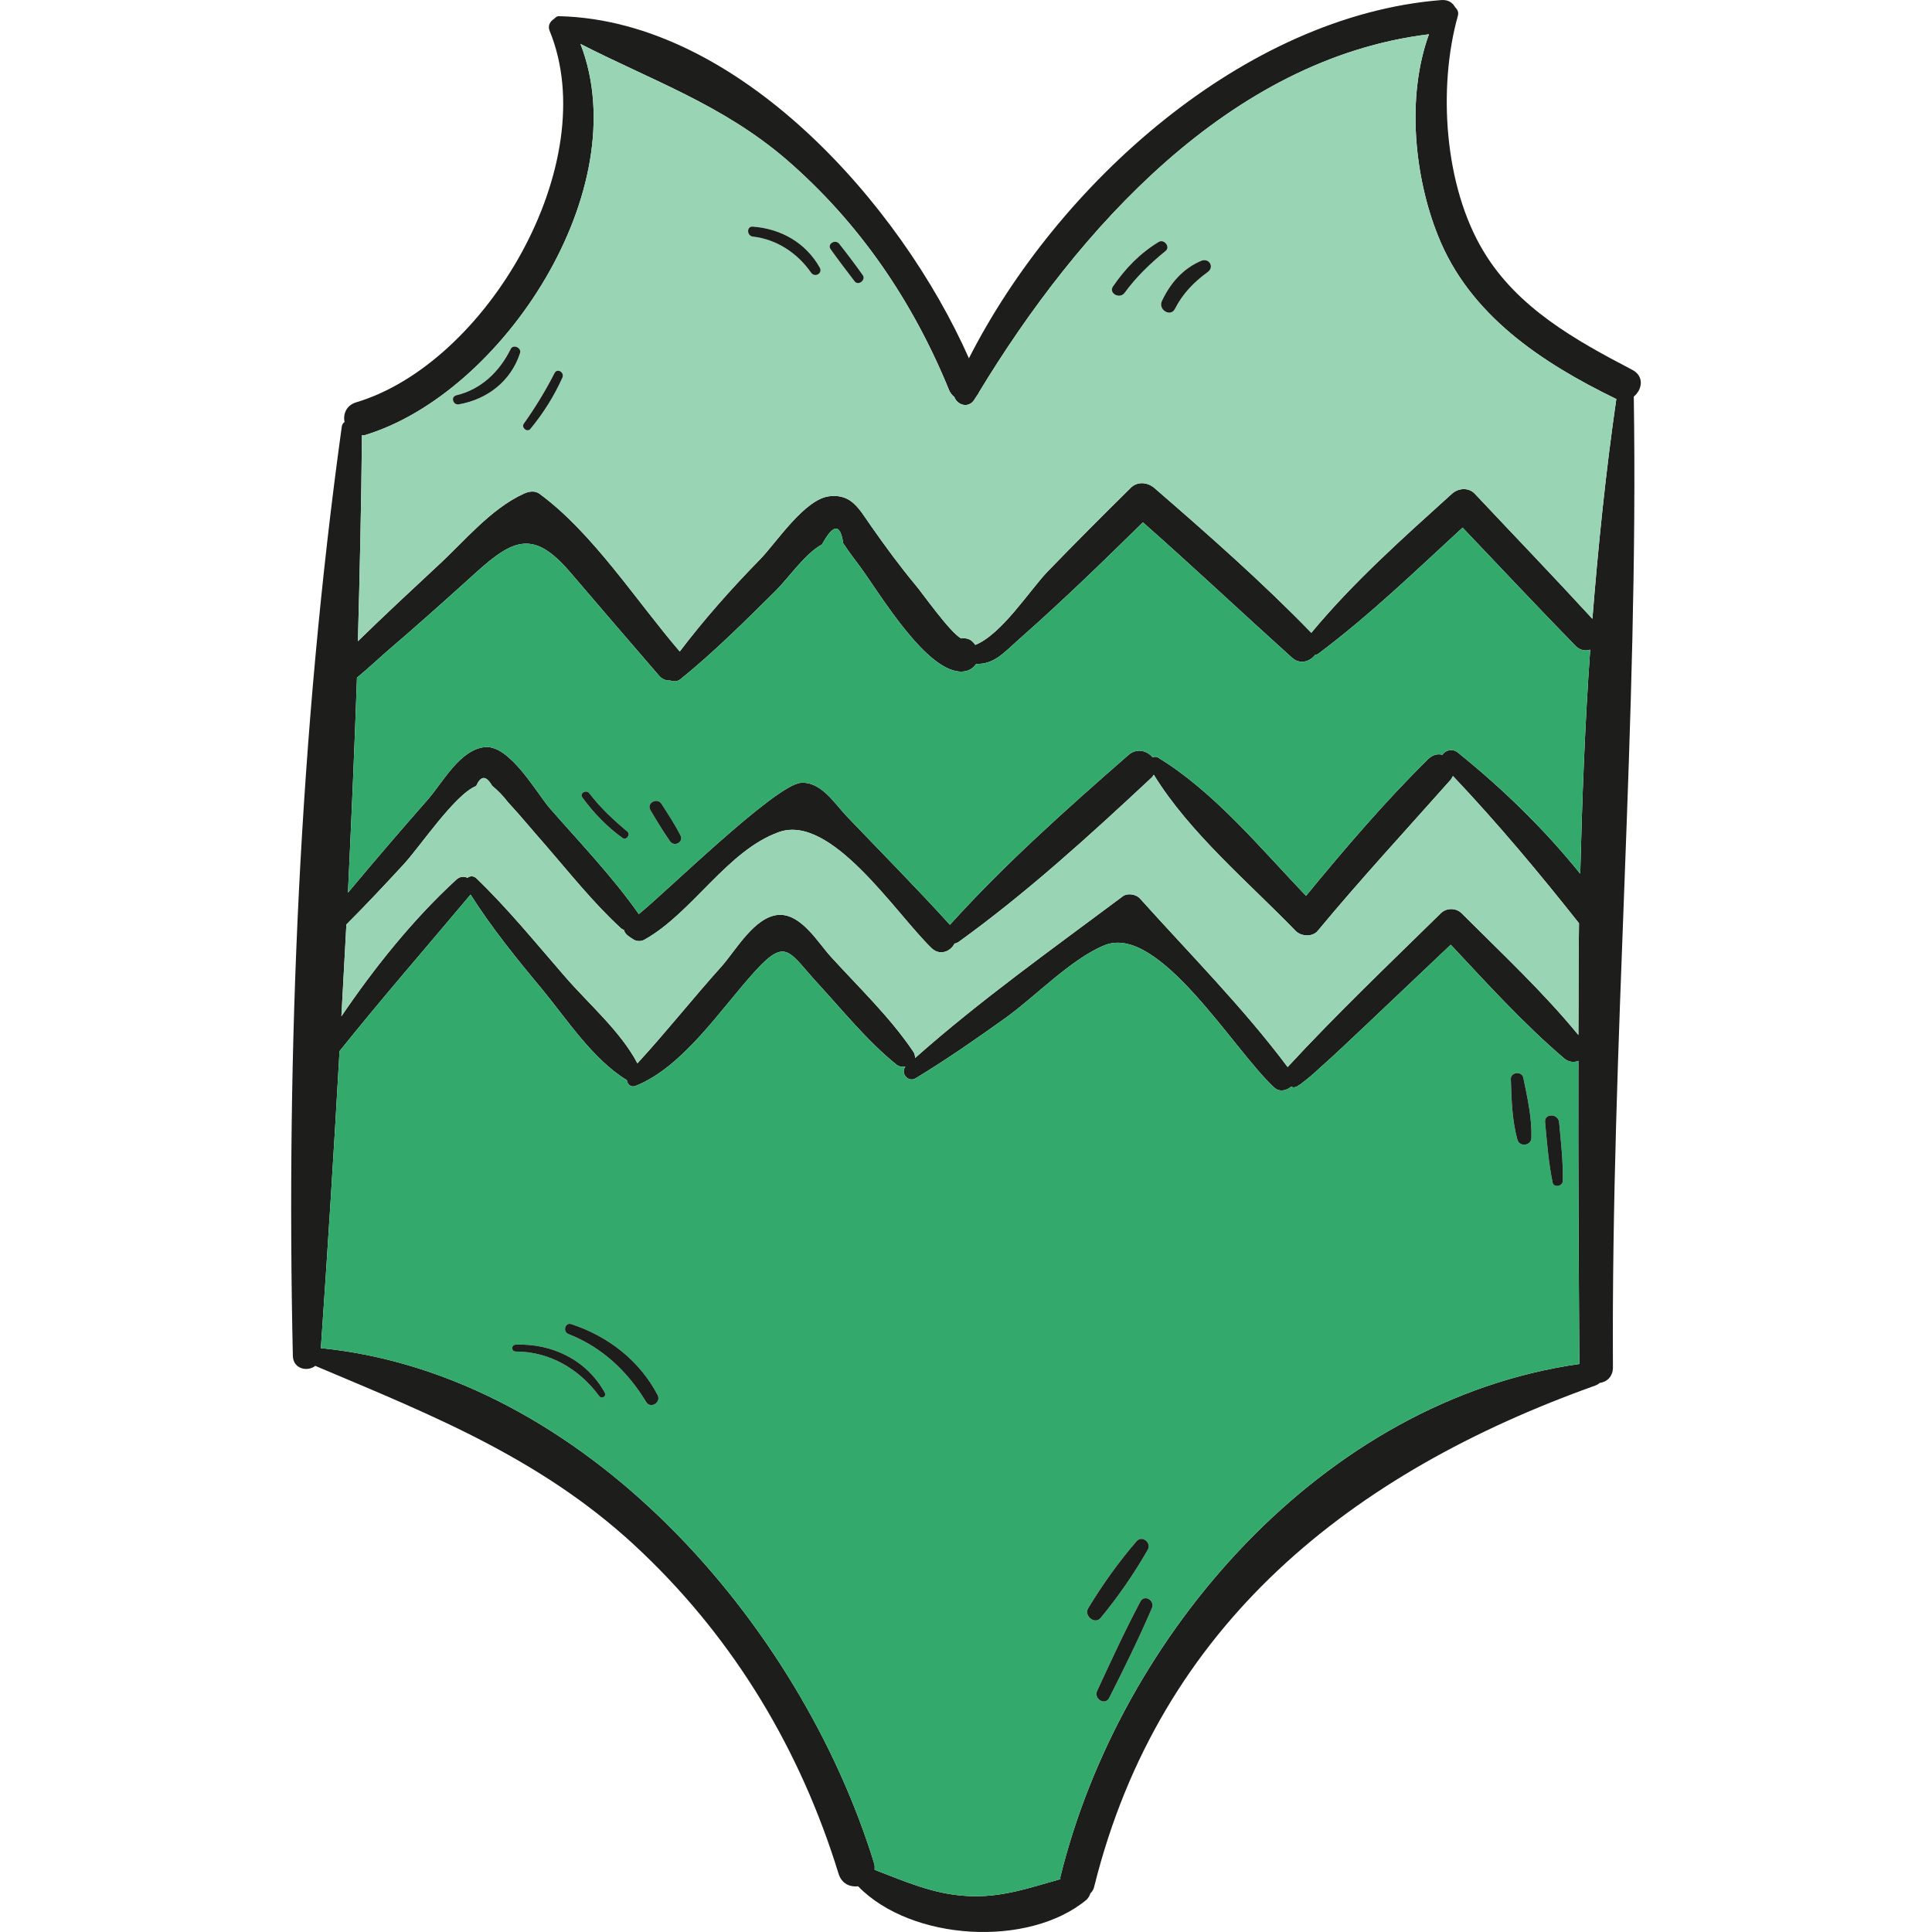
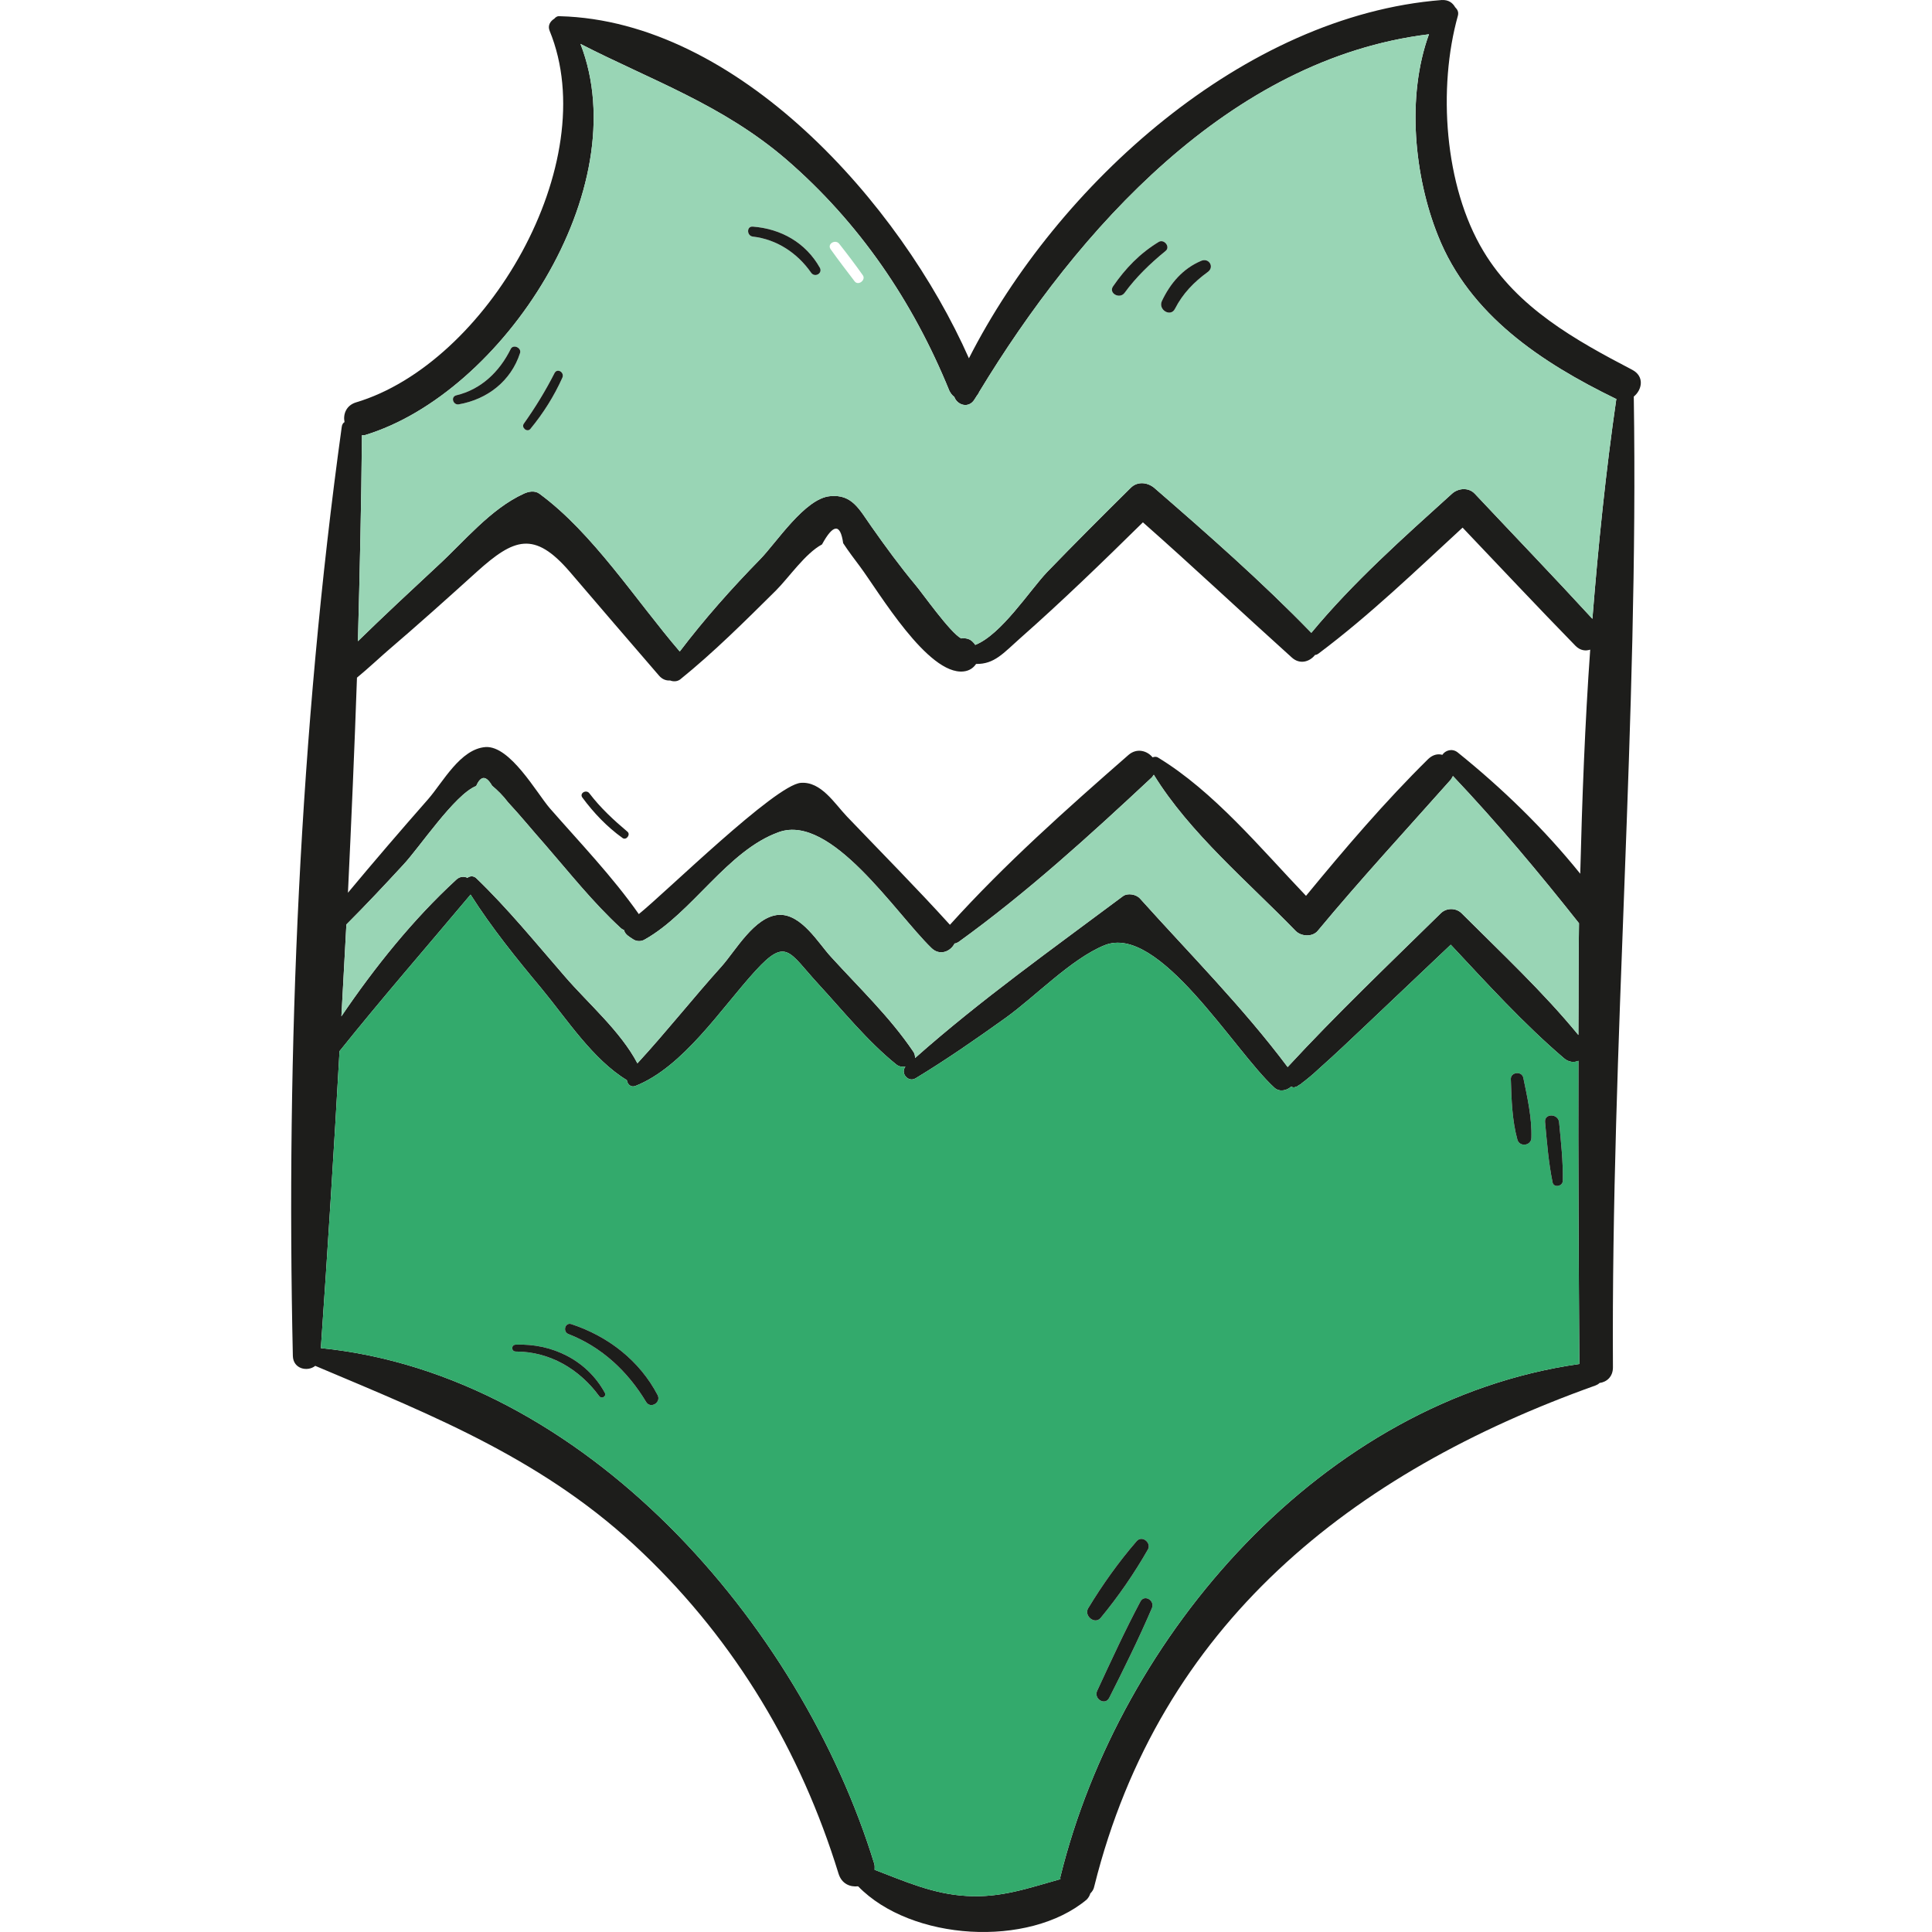
<svg xmlns="http://www.w3.org/2000/svg" height="800px" width="800px" version="1.1" id="Layer_1" viewBox="0 0 249.428 249.428" xml:space="preserve">
  <g>
    <path style="fill:#1D1D1B;" d="M210.726,47.743c1.607,0.844,1.286,2.572,0.201,3.456c0.643,41.713-2.934,83.546-2.692,125.339   c0,1.206-0.804,1.889-1.728,2.009c-0.161,0.161-0.322,0.241-0.522,0.322c-31.506,11.252-56.26,30.822-64.699,64.619   c-0.08,0.442-0.281,0.723-0.523,0.964c-0.08,0.281-0.241,0.563-0.482,0.804c-7.475,6.229-22.625,5.345-29.496-1.728   c-1.045,0.12-2.13-0.322-2.532-1.648c-4.862-15.793-13.261-29.898-25.237-41.351c-6.229-5.988-12.9-10.368-19.972-14.105   c-7.073-3.737-14.547-6.791-22.343-10.087c-1.005,0.804-2.853,0.402-2.893-1.286c-0.884-39.462,0.884-80.813,6.309-119.914   c0.04-0.321,0.161-0.522,0.362-0.643c-0.201-1.005,0.201-2.13,1.447-2.532C62.843,46.94,77.953,21.06,70.961,3.981   c-0.281-0.683,0.08-1.246,0.603-1.567c0.161-0.201,0.402-0.362,0.723-0.321c22.946,0.603,43.923,24.111,52.804,44.164   c11.453-22.504,35.524-44.244,61.042-46.254c0.884-0.04,1.406,0.362,1.728,0.924c0.281,0.281,0.482,0.603,0.362,1.085   c-2.612,9.323-1.768,22.022,3.295,30.42C195.898,39.746,203.413,43.926,210.726,47.743z M208.677,51.481c-0.04,0-0.08,0-0.08,0   c-9.564-4.661-18.887-10.81-22.946-21.057c-3.054-7.595-4.099-17.963-1.165-26c-25.719,3.135-45.37,25.237-58.068,46.173   c-0.08,0.201-0.201,0.362-0.321,0.522c-0.08,0.161-0.201,0.281-0.281,0.442c-0.764,1.246-2.25,0.723-2.612-0.322   c-0.281-0.201-0.482-0.482-0.643-0.804c-4.702-11.533-11.614-21.7-21.057-29.858c-8.238-7.073-17.4-10.207-26.563-14.909   c7.274,18.686-10.006,45.129-27.849,50.513c-0.12,0.04-0.241,0-0.362,0c-0.08,8.841-0.281,17.722-0.522,26.603   c3.376-3.295,6.832-6.51,10.288-9.725c3.456-3.175,6.831-7.354,11.131-9.323c0.603-0.281,1.406-0.442,2.009,0   C76.548,68.799,82.134,77.56,87.76,84.11c3.175-4.179,6.671-8.118,10.368-11.895c2.09-2.13,5.787-7.876,9.042-8.158   c2.853-0.281,3.778,1.728,5.345,3.938c1.808,2.572,3.657,5.104,5.666,7.515c0.804,0.924,4.461,6.148,5.907,6.912   c0.563-0.08,1.165,0.04,1.567,0.522c0.08,0.08,0.161,0.161,0.201,0.241c0.04,0.04,0.04,0.04,0.04,0.08   c3.376-1.326,7.033-7.033,9.283-9.403c3.536-3.657,7.153-7.274,10.81-10.89c0.844-0.844,2.13-0.723,3.014,0   c6.952,6.028,13.904,12.136,20.294,18.727c5.425-6.55,11.855-12.257,18.164-17.963c0.804-0.723,2.13-0.844,2.934,0   c5.063,5.385,10.207,10.73,15.19,16.155C206.346,70.368,207.311,60.884,208.677,51.481z M205.301,83.87   c-0.603,0.201-1.286,0.121-1.889-0.482c-4.903-5.023-9.725-10.167-14.587-15.271c-6.068,5.586-11.975,11.292-18.566,16.235   c-0.161,0.121-0.322,0.201-0.482,0.201c-0.683,0.884-1.969,1.286-3.014,0.321c-6.43-5.787-12.739-11.734-19.209-17.44   c-5.184,5.104-10.408,10.167-15.873,14.989c-2.13,1.889-3.295,3.335-5.666,3.295c-0.322,0.482-0.844,0.884-1.607,0.965   c-4.621,0.522-10.93-10.247-13.382-13.543c-0.723-0.964-1.487-1.969-2.17-3.014c-0.362-2.572-1.286-2.492-2.733,0.161   c-2.17,1.165-4.26,4.26-5.947,5.948c-4.019,3.978-7.997,7.957-12.377,11.493c-0.402,0.281-0.884,0.281-1.286,0.121   c-0.482,0.04-1.005-0.121-1.447-0.643c-3.858-4.461-7.716-8.961-11.533-13.422c-4.581-5.304-7.193-4.26-11.935,0   c-3.818,3.456-7.676,6.912-11.574,10.247c-0.482,0.402-2.652,2.411-3.938,3.456c-0.322,9.243-0.723,18.485-1.165,27.768   c3.416-4.099,6.872-8.118,10.368-12.096c1.889-2.17,4.139-6.47,7.394-6.711c3.175-0.201,6.59,5.907,8.278,7.876   c3.898,4.461,8.077,8.801,11.493,13.663c0,0.04,0,0.04,0,0.04c3.416-2.733,17.641-16.717,20.937-16.958   c2.612-0.201,4.34,2.652,5.947,4.34c4.461,4.662,9.002,9.243,13.301,13.985c7.073-7.836,15.11-14.989,23.067-21.941   c1.085-0.924,2.411-0.523,3.094,0.321c0.241-0.08,0.482-0.12,0.723,0.04c7.193,4.38,13.181,11.654,19.088,17.842   c5.023-6.108,10.167-12.136,15.793-17.682c0.603-0.563,1.246-0.683,1.808-0.522c0.362-0.563,1.246-0.884,1.969-0.322   c5.787,4.661,11.172,9.886,15.833,15.672C204.257,103.159,204.618,93.475,205.301,83.87z M203.895,176.096   c-0.08-12.98-0.161-26.04-0.12-39.141c-0.522,0.241-1.246,0.201-1.849-0.322c-5.224-4.461-9.926-9.645-14.628-14.668   c-3.617,3.416-7.193,6.832-10.81,10.247c-2.049,1.929-4.099,3.898-6.189,5.747c-0.723,0.683-1.487,1.326-2.291,1.929   c-0.08,0.121-0.201,0.161-0.322,0.201c-0.08,0.08-0.161,0.161-0.321,0.201c-0.08,0.04-0.161,0.04-0.241,0.08   c-0.161,0.04-0.321-0.04-0.442-0.08c-0.563,0.522-1.527,0.723-2.17,0.12c-5.224-4.782-14.909-21.258-21.941-18.365   c-4.3,1.768-8.881,6.59-12.739,9.363c-3.818,2.733-7.635,5.385-11.614,7.796c-0.965,0.603-2.009-0.683-1.326-1.487   c-0.402,0.04-0.804,0-1.165-0.281c-3.737-3.014-6.832-6.872-10.087-10.408c-3.777-4.099-4.099-6.068-8.077-1.728   c-4.42,4.822-9.323,12.458-15.552,14.909c-0.603,0.201-1.005-0.241-1.085-0.764c-4.38-2.652-7.756-7.876-10.971-11.774   c-3.255-3.898-6.47-7.876-9.202-12.176c-5.666,6.751-11.413,13.342-16.918,20.213c-0.723,12.819-1.527,25.639-2.411,38.337   c34.037,3.416,61.966,35.645,71.45,66.588c0.08,0.281,0.04,0.522,0.04,0.764c3.898,1.487,7.555,3.134,11.855,3.376   c4.461,0.281,8.077-1.045,12.136-2.17c0-0.12-0.04-0.201,0-0.322C144.621,211.018,170.782,180.798,203.895,176.096z    M203.774,133.62c0.04-4.822,0-9.604,0.08-14.427c-5.184-6.55-10.529-12.94-16.275-19.008c-0.12,0.201-0.201,0.402-0.362,0.563   c-5.747,6.47-11.573,12.779-17.079,19.41c-0.683,0.844-2.17,0.764-2.893,0c-6.068-6.269-13.663-12.618-18.285-20.133   c-0.12,0.121-0.161,0.281-0.322,0.402c-7.917,7.394-16.074,14.829-24.875,21.178c-0.201,0.121-0.362,0.201-0.522,0.201   c-0.522,1.045-1.929,1.648-3.014,0.563c-4.662-4.541-12.9-17.32-19.651-14.949c-6.671,2.371-11.172,10.408-17.32,13.864   c-0.442,0.281-1.045,0.281-1.487,0c-0.764-0.482-1.085-0.723-1.206-1.206c-0.161-0.08-0.322-0.161-0.442-0.281   c-3.577-3.295-6.59-7.113-9.765-10.77c-1.607-1.808-3.134-3.697-4.782-5.465c-0.603-0.804-1.286-1.487-2.049-2.13   c-0.764-1.326-1.447-1.326-2.049,0.04c-2.773,1.085-7.354,7.997-9.444,10.207c-2.411,2.612-4.822,5.184-7.314,7.675   c-0.201,3.978-0.442,7.917-0.643,11.855c4.3-6.349,9.283-12.538,14.788-17.601c0.482-0.482,1.045-0.482,1.487-0.281   c0.321-0.241,0.764-0.281,1.125,0.04c4.099,3.938,7.716,8.399,11.453,12.699c3.014,3.496,7.193,7.073,9.363,11.212   c3.737-4.059,7.193-8.439,10.85-12.498c1.808-2.009,4.26-6.47,7.394-6.671c2.934-0.161,5.144,3.697,6.751,5.425   c3.617,3.978,7.595,7.756,10.609,12.216c0.201,0.281,0.241,0.563,0.241,0.844c8.479-7.515,17.762-14.105,26.844-20.897   c0.603-0.442,1.728-0.241,2.21,0.321c6.39,7.113,13.301,14.065,19.048,21.74c6.309-6.832,13.101-13.301,19.771-19.852   c0.723-0.723,1.969-0.723,2.692,0C193.808,123.011,199.193,128.034,203.774,133.62z" />
    <path style="fill:#99D5B5;" d="M208.597,51.481c0,0,0.04,0,0.08,0c-1.366,9.403-2.331,18.887-3.094,28.411   c-4.983-5.425-10.127-10.77-15.19-16.155c-0.804-0.844-2.13-0.723-2.934,0C181.15,69.444,174.72,75.15,169.295,81.7   c-6.39-6.59-13.342-12.699-20.294-18.727c-0.884-0.723-2.17-0.844-3.014,0c-3.657,3.617-7.274,7.234-10.81,10.89   c-2.25,2.371-5.907,8.077-9.283,9.403c0-0.04,0-0.04-0.04-0.08c-0.04-0.08-0.121-0.161-0.201-0.241   c-0.402-0.482-1.005-0.603-1.567-0.522c-1.447-0.763-5.104-5.988-5.907-6.912c-2.009-2.411-3.858-4.943-5.666-7.515   c-1.567-2.21-2.492-4.22-5.345-3.938c-3.255,0.281-6.952,6.028-9.042,8.158c-3.697,3.777-7.193,7.716-10.368,11.895   c-5.626-6.55-11.212-15.311-18.124-20.374c-0.603-0.442-1.407-0.281-2.009,0c-4.3,1.969-7.676,6.148-11.131,9.323   c-3.456,3.215-6.912,6.43-10.288,9.725c0.241-8.881,0.442-17.762,0.522-26.603c0.121,0,0.241,0.04,0.362,0   c17.842-5.385,35.122-31.827,27.849-50.513c9.162,4.702,18.325,7.836,26.563,14.909c9.444,8.158,16.356,18.325,21.057,29.858   c0.161,0.321,0.362,0.603,0.643,0.804c0.362,1.045,1.849,1.567,2.612,0.322c0.08-0.161,0.201-0.281,0.281-0.442   c0.12-0.161,0.241-0.321,0.321-0.522c12.699-20.937,32.349-43.039,58.068-46.173c-2.934,8.037-1.889,18.405,1.165,26   C189.709,40.671,199.032,46.819,208.597,51.481z M155.913,35.125c0.924-0.643,0.161-1.889-0.844-1.447   c-2.371,1.005-3.978,2.893-5.063,5.184c-0.522,1.125,1.125,2.13,1.688,1.005C152.698,37.898,154.145,36.411,155.913,35.125z    M150.488,32.392c0.643-0.522-0.201-1.567-0.884-1.165c-2.451,1.487-4.3,3.416-5.907,5.747c-0.603,0.884,0.844,1.688,1.487,0.844   C146.67,35.768,148.519,34,150.488,32.392z M110.343,36.331c0.482,0.603,1.487-0.201,1.045-0.804   c-0.964-1.366-1.969-2.692-3.014-4.018c-0.482-0.683-1.648-0.04-1.125,0.683C108.253,33.598,109.298,34.964,110.343,36.331z    M104.717,35.205c0.482,0.683,1.527,0.08,1.125-0.643c-1.808-3.215-4.983-5.023-8.64-5.305c-0.844-0.08-0.804,1.205,0,1.286   C100.296,30.906,102.948,32.674,104.717,35.205z M72.608,48.748c0.281-0.683-0.643-1.246-1.005-0.603   c-1.165,2.291-2.491,4.461-3.978,6.55c-0.362,0.522,0.442,1.165,0.844,0.683C70.157,53.329,71.523,51.159,72.608,48.748z    M67.143,45.573c0.201-0.683-0.884-1.165-1.206-0.522c-1.447,2.934-3.818,5.224-7.032,5.988c-0.764,0.201-0.402,1.286,0.321,1.165   C62.924,51.561,65.978,49.19,67.143,45.573z" />
-     <path style="fill:#33AA6C;" d="M203.413,83.388c0.603,0.603,1.286,0.683,1.889,0.482c-0.683,9.604-1.045,19.289-1.286,28.934   c-4.661-5.787-10.046-11.011-15.833-15.672c-0.723-0.563-1.607-0.241-1.969,0.322c-0.563-0.161-1.205-0.04-1.808,0.522   c-5.626,5.546-10.77,11.573-15.793,17.682c-5.907-6.189-11.895-13.462-19.088-17.842c-0.241-0.161-0.482-0.12-0.723-0.04   c-0.683-0.844-2.009-1.246-3.094-0.321c-7.957,6.952-15.994,14.105-23.067,21.941c-4.3-4.742-8.841-9.323-13.301-13.985   c-1.607-1.688-3.335-4.541-5.947-4.34c-3.295,0.241-17.521,14.226-20.937,16.958c0,0,0,0,0-0.04   c-3.416-4.862-7.595-9.202-11.493-13.663c-1.688-1.969-5.104-8.077-8.278-7.876c-3.255,0.241-5.506,4.541-7.394,6.711   c-3.496,3.978-6.952,7.997-10.368,12.096c0.442-9.283,0.844-18.526,1.165-27.768c1.286-1.045,3.456-3.054,3.938-3.456   c3.898-3.335,7.756-6.791,11.574-10.247c4.742-4.26,7.354-5.304,11.935,0c3.818,4.461,7.675,8.961,11.533,13.422   c0.442,0.522,0.965,0.683,1.447,0.643c0.402,0.161,0.884,0.161,1.286-0.121c4.38-3.536,8.359-7.515,12.377-11.493   c1.688-1.688,3.777-4.782,5.947-5.948c1.447-2.652,2.371-2.733,2.733-0.161c0.683,1.045,1.447,2.049,2.17,3.014   c2.451,3.295,8.76,14.065,13.382,13.543c0.764-0.08,1.286-0.482,1.607-0.965c2.371,0.04,3.536-1.406,5.666-3.295   c5.465-4.822,10.689-9.886,15.873-14.989c6.47,5.706,12.779,11.654,19.209,17.44c1.045,0.965,2.331,0.563,3.014-0.321   c0.161,0,0.322-0.08,0.482-0.201c6.59-4.943,12.498-10.649,18.566-16.235C193.688,73.221,198.51,78.365,203.413,83.388z    M86.513,108.625c0.563,0.763,1.808,0.08,1.326-0.804c-0.723-1.407-1.567-2.692-2.451-4.059c-0.563-0.844-1.969-0.08-1.407,0.844   C84.785,105.972,85.588,107.298,86.513,108.625z M80.364,108.183c0.482,0.362,1.085-0.442,0.643-0.804   c-1.808-1.527-3.496-3.094-4.903-4.943c-0.402-0.563-1.326-0.04-0.924,0.522C76.667,104.968,78.355,106.736,80.364,108.183z" />
    <path style="fill:#33AA6C;" d="M203.774,136.956c-0.04,13.101,0.04,26.161,0.12,39.141c-33.113,4.702-59.274,34.921-66.99,66.186   c-0.04,0.121,0,0.201,0,0.322c-4.059,1.125-7.675,2.451-12.136,2.17c-4.3-0.241-7.957-1.889-11.855-3.376   c0-0.241,0.04-0.482-0.04-0.764c-9.484-30.943-37.413-63.172-71.45-66.588c0.884-12.699,1.688-25.518,2.411-38.337   c5.505-6.872,11.252-13.462,16.918-20.213c2.733,4.3,5.947,8.278,9.202,12.176c3.215,3.898,6.59,9.122,10.971,11.774   c0.08,0.522,0.482,0.964,1.085,0.764c6.229-2.451,11.131-10.087,15.552-14.909c3.978-4.34,4.3-2.371,8.077,1.728   c3.255,3.536,6.349,7.394,10.087,10.408c0.362,0.281,0.764,0.321,1.165,0.281c-0.683,0.804,0.362,2.09,1.326,1.487   c3.978-2.411,7.796-5.063,11.614-7.796c3.858-2.773,8.439-7.595,12.739-9.363c7.032-2.893,16.717,13.583,21.941,18.365   c0.643,0.603,1.607,0.402,2.17-0.12c0.121,0.04,0.281,0.12,0.442,0.08c0.08-0.04,0.161-0.04,0.241-0.08   c0.161-0.04,0.241-0.121,0.321-0.201c0.121-0.04,0.241-0.08,0.322-0.201c0.804-0.603,1.567-1.246,2.291-1.929   c2.09-1.849,4.139-3.818,6.189-5.747c3.617-3.416,7.193-6.832,10.81-10.247c4.702,5.023,9.404,10.207,14.628,14.668   C202.529,137.156,203.252,137.197,203.774,136.956z M201.765,152.427c0.04-2.532-0.241-5.023-0.482-7.555   c-0.121-1.125-1.929-1.165-1.808,0c0.241,2.612,0.442,5.184,0.964,7.756C200.559,153.391,201.765,153.191,201.765,152.427z    M197.706,146.881c0.08-2.572-0.522-5.224-1.045-7.756c-0.201-0.884-1.648-0.723-1.607,0.201c0.08,2.612,0.161,5.305,0.844,7.796   C196.179,148.127,197.706,147.926,197.706,146.881z M148.72,207.602c0.402-0.965-0.964-1.808-1.487-0.844   c-2.009,3.777-3.777,7.635-5.586,11.533c-0.482,1.045,1.045,1.969,1.567,0.884C145.143,215.358,147.032,211.54,148.72,207.602z    M148.198,200.047c0.482-0.844-0.723-1.889-1.447-1.085c-2.331,2.692-4.42,5.626-6.269,8.68c-0.563,0.964,0.844,2.13,1.607,1.246   C144.38,206.115,146.429,203.141,148.198,200.047z M83.418,180.999c0.563,0.924,1.969,0.08,1.487-0.884   c-2.331-4.461-6.39-7.595-11.132-9.162c-0.844-0.281-1.165,1.005-0.362,1.286C77.712,173.926,81.047,177.061,83.418,180.999z    M77.35,180.235c0.321,0.442,1.005,0.04,0.723-0.442c-2.291-4.179-6.791-6.39-11.493-6.189c-0.603,0-0.603,0.884,0,0.884   C70.961,174.489,74.778,176.739,77.35,180.235z" />
    <path style="fill:#99D5B5;" d="M203.855,119.193c-0.08,4.822-0.04,9.604-0.08,14.427c-4.581-5.586-9.966-10.609-15.07-15.713   c-0.723-0.723-1.969-0.723-2.692,0c-6.671,6.55-13.462,13.02-19.771,19.852c-5.747-7.675-12.658-14.628-19.048-21.74   c-0.482-0.563-1.607-0.763-2.21-0.321c-9.082,6.791-18.365,13.382-26.844,20.897c0-0.281-0.04-0.563-0.241-0.844   c-3.014-4.461-6.992-8.238-10.609-12.216c-1.608-1.728-3.818-5.586-6.751-5.425c-3.134,0.201-5.586,4.661-7.394,6.671   c-3.657,4.059-7.113,8.439-10.85,12.498c-2.17-4.139-6.349-7.716-9.363-11.212c-3.737-4.3-7.354-8.76-11.453-12.699   c-0.362-0.322-0.804-0.281-1.125-0.04c-0.442-0.201-1.005-0.201-1.487,0.281c-5.505,5.063-10.488,11.252-14.788,17.601   c0.201-3.938,0.442-7.876,0.643-11.855c2.492-2.492,4.903-5.063,7.314-7.675c2.09-2.21,6.671-9.122,9.444-10.207   c0.603-1.366,1.286-1.366,2.049-0.04c0.764,0.643,1.447,1.326,2.049,2.13c1.648,1.768,3.175,3.657,4.782,5.465   c3.175,3.657,6.189,7.475,9.765,10.77c0.12,0.12,0.281,0.201,0.442,0.281c0.121,0.482,0.442,0.723,1.206,1.206   c0.442,0.281,1.045,0.281,1.487,0c6.148-3.456,10.649-11.493,17.32-13.864c6.751-2.371,14.989,10.408,19.651,14.949   c1.085,1.085,2.492,0.482,3.014-0.563c0.161,0,0.322-0.08,0.522-0.201c8.801-6.349,16.958-13.784,24.875-21.178   c0.161-0.121,0.201-0.281,0.322-0.402c4.621,7.515,12.216,13.864,18.285,20.133c0.723,0.764,2.21,0.844,2.893,0   c5.505-6.631,11.332-12.94,17.079-19.41c0.161-0.161,0.241-0.362,0.362-0.563C193.326,106.254,198.671,112.643,203.855,119.193z" />
    <path style="fill:#1D1D1B;" d="M201.283,144.872c0.241,2.532,0.522,5.023,0.482,7.555c0,0.764-1.206,0.964-1.326,0.201   c-0.522-2.572-0.723-5.144-0.964-7.756C199.354,143.707,201.162,143.747,201.283,144.872z" />
    <path style="fill:#1D1D1B;" d="M196.661,139.126c0.522,2.532,1.125,5.184,1.045,7.756c0,1.045-1.527,1.246-1.808,0.241   c-0.683-2.492-0.763-5.184-0.844-7.796C195.014,138.402,196.461,138.241,196.661,139.126z" />
    <path style="fill:#1D1D1B;" d="M155.069,33.678c1.005-0.442,1.768,0.804,0.844,1.447c-1.768,1.286-3.215,2.773-4.22,4.742   c-0.563,1.125-2.21,0.12-1.688-1.005C151.091,36.572,152.698,34.683,155.069,33.678z" />
    <path style="fill:#1D1D1B;" d="M149.604,31.227c0.683-0.402,1.527,0.643,0.884,1.165c-1.969,1.607-3.818,3.375-5.305,5.425   c-0.643,0.844-2.09,0.04-1.487-0.844C145.304,34.643,147.153,32.714,149.604,31.227z" />
    <path style="fill:#1D1D1B;" d="M147.233,206.758c0.522-0.965,1.889-0.121,1.487,0.844c-1.688,3.938-3.576,7.756-5.505,11.574   c-0.522,1.085-2.049,0.161-1.567-0.884C143.456,214.393,145.224,210.535,147.233,206.758z" />
    <path style="fill:#1D1D1B;" d="M146.751,198.962c0.723-0.804,1.929,0.241,1.447,1.085c-1.768,3.094-3.818,6.068-6.108,8.841   c-0.764,0.884-2.17-0.281-1.607-1.246C142.33,204.588,144.42,201.654,146.751,198.962z" />
-     <path style="fill:#1D1D1B;" d="M111.387,35.527c0.442,0.603-0.563,1.407-1.045,0.804c-1.045-1.366-2.09-2.733-3.094-4.139   c-0.522-0.723,0.643-1.366,1.125-0.683C109.418,32.834,110.423,34.161,111.387,35.527z" />
    <path style="fill:#1D1D1B;" d="M105.842,34.562c0.402,0.723-0.643,1.326-1.125,0.643c-1.768-2.532-4.42-4.3-7.515-4.661   c-0.804-0.08-0.844-1.366,0-1.286C100.859,29.539,104.033,31.348,105.842,34.562z" />
-     <path style="fill:#1D1D1B;" d="M87.839,107.821c0.482,0.884-0.763,1.567-1.326,0.804c-0.924-1.326-1.728-2.652-2.532-4.019   c-0.563-0.924,0.844-1.688,1.407-0.844C86.271,105.128,87.115,106.414,87.839,107.821z" />
    <path style="fill:#1D1D1B;" d="M84.905,180.115c0.482,0.964-0.924,1.808-1.487,0.884c-2.371-3.938-5.706-7.073-10.006-8.76   c-0.804-0.281-0.482-1.567,0.362-1.286C78.516,172.52,82.574,175.654,84.905,180.115z" />
-     <path style="fill:#1D1D1B;" d="M81.007,107.379c0.442,0.362-0.161,1.165-0.643,0.804c-2.009-1.447-3.697-3.215-5.184-5.224   c-0.402-0.563,0.522-1.085,0.924-0.522C77.511,104.285,79.199,105.852,81.007,107.379z" />
+     <path style="fill:#1D1D1B;" d="M81.007,107.379c0.442,0.362-0.161,1.165-0.643,0.804c-2.009-1.447-3.697-3.215-5.184-5.224   c-0.402-0.563,0.522-1.085,0.924-0.522C77.511,104.285,79.199,105.852,81.007,107.379" />
    <path style="fill:#1D1D1B;" d="M78.074,179.793c0.281,0.482-0.402,0.884-0.723,0.442c-2.572-3.496-6.39-5.747-10.77-5.747   c-0.603,0-0.603-0.884,0-0.884C71.282,173.404,75.783,175.614,78.074,179.793z" />
    <path style="fill:#1D1D1B;" d="M71.604,48.145c0.362-0.643,1.286-0.08,1.005,0.603c-1.085,2.411-2.451,4.581-4.139,6.631   c-0.402,0.482-1.206-0.161-0.844-0.683C69.112,52.606,70.438,50.436,71.604,48.145z" />
    <path style="fill:#1D1D1B;" d="M65.937,45.051c0.322-0.643,1.407-0.161,1.206,0.522c-1.165,3.617-4.22,5.988-7.917,6.631   c-0.723,0.12-1.085-0.965-0.321-1.165C62.12,50.275,64.491,47.984,65.937,45.051z" />
  </g>
</svg>